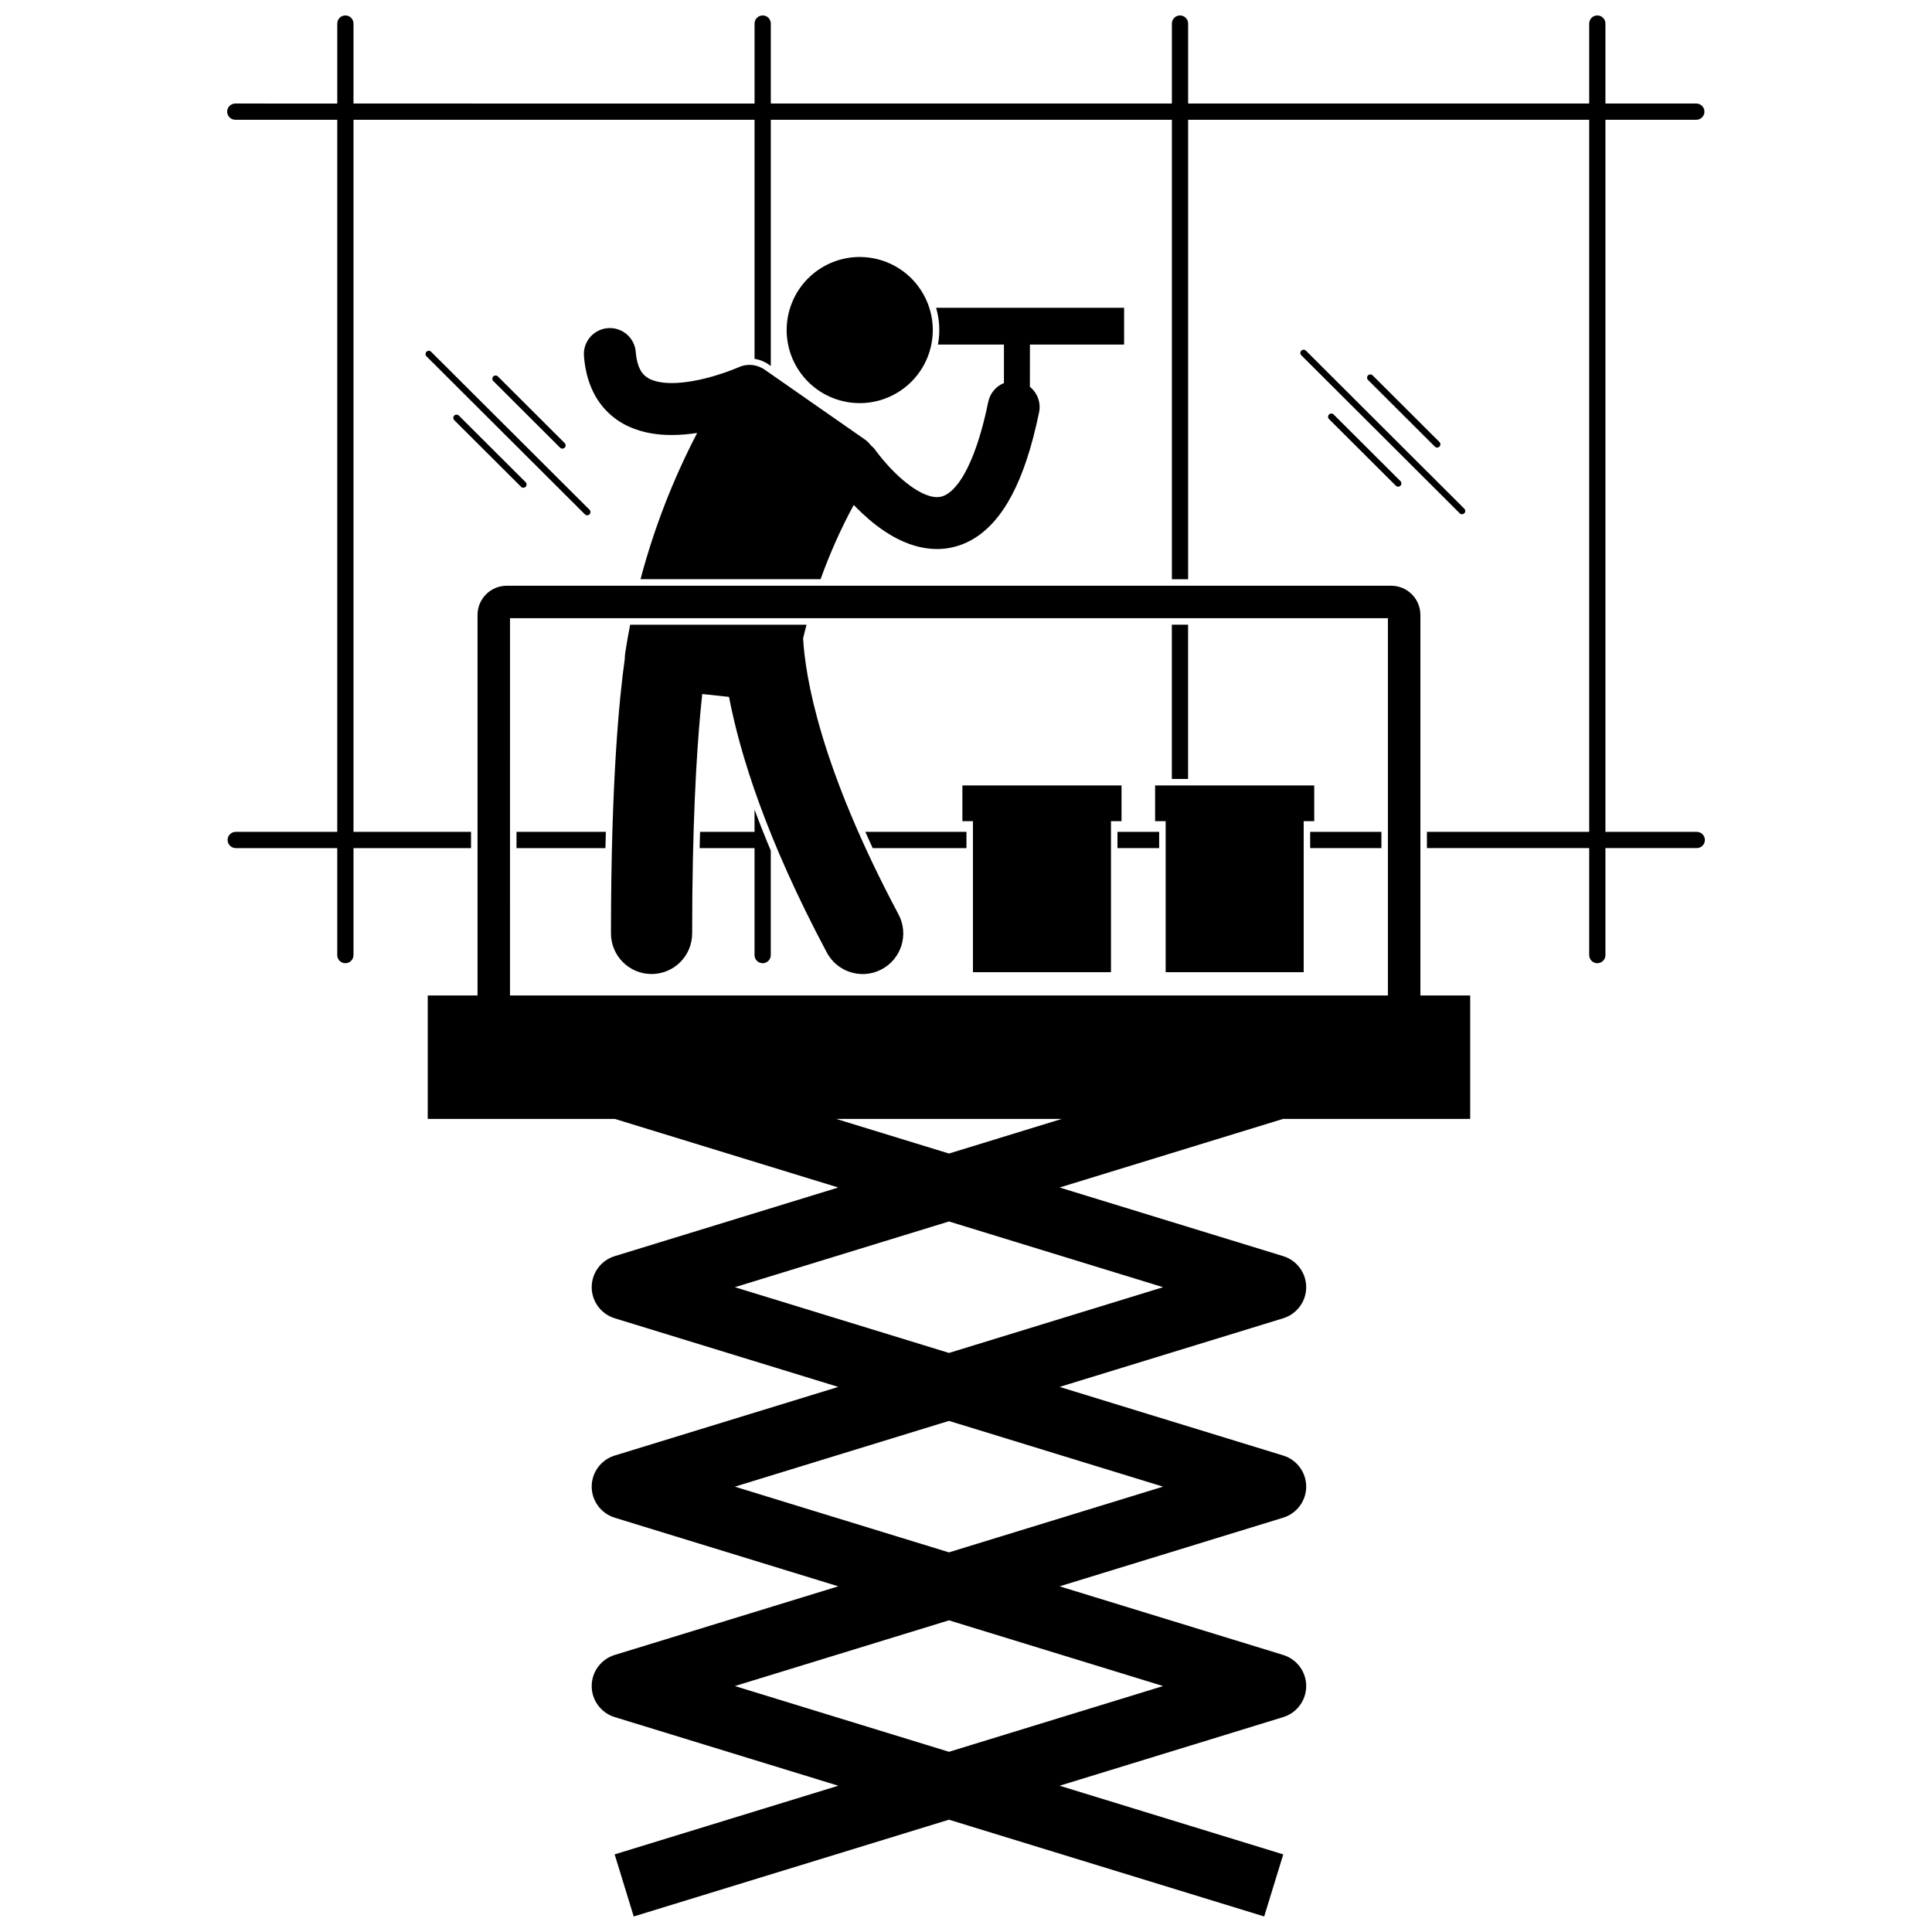
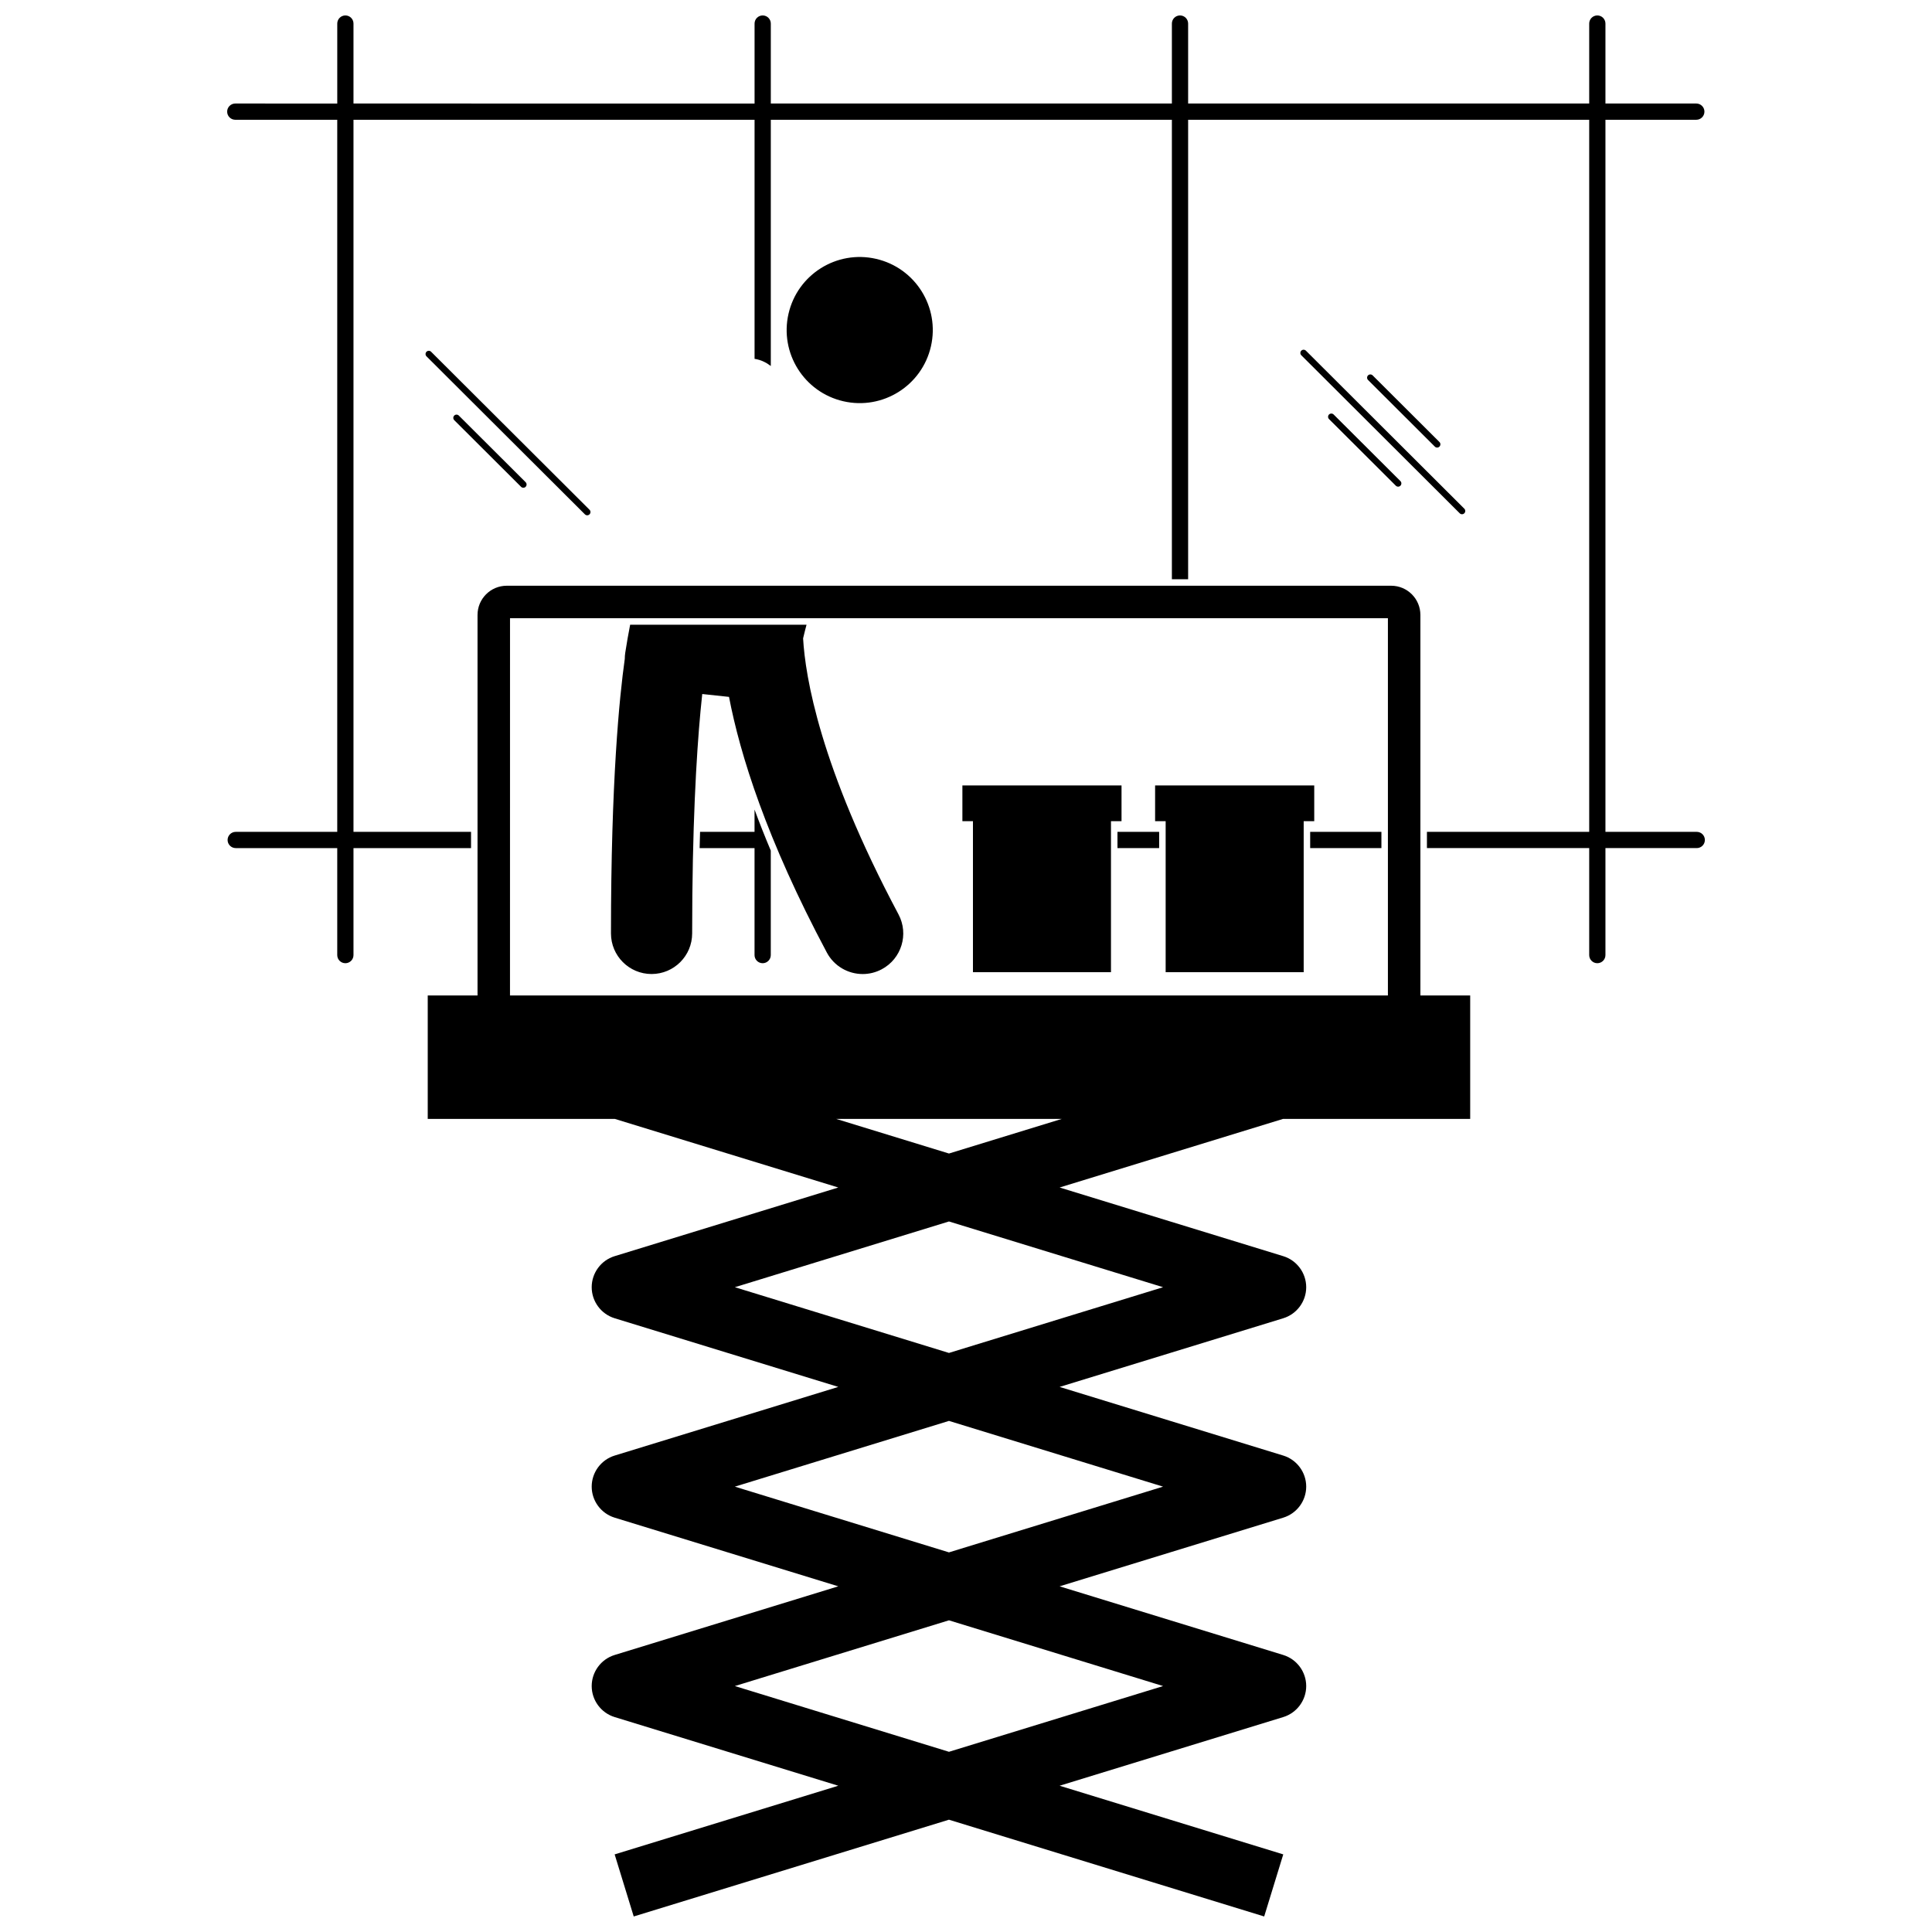
<svg xmlns="http://www.w3.org/2000/svg" width="800px" height="800px" version="1.1" viewBox="144 144 512 512">
  <defs>
    <clipPath id="b">
      <path d="m204 148.09h392v251.91h-392z" />
    </clipPath>
    <clipPath id="a">
      <path d="m257 299h277v352.9h-277z" />
    </clipPath>
  </defs>
  <path d="m343.96 397.11c0 1.188 0.965 2.152 2.152 2.152s2.152-0.965 2.152-2.152v-27.699c-1.555-3.688-2.988-7.312-4.305-10.871v5.91h-14.434c-0.043 1.398-0.082 2.832-0.117 4.305h14.551z" />
-   <path d="m454.55 309.55h4.305v40.879h-4.305z" />
  <g clip-path="url(#b)">
    <path d="m206.35 175.74h27.023v188.71h-26.906c-1.188 0-2.152 0.965-2.152 2.152s0.965 2.152 2.152 2.152h26.906v28.355c0 1.188 0.965 2.152 2.152 2.152s2.152-0.961 2.152-2.152v-28.355h31.152v-4.305h-31.152v-188.71h106.29v63.355c0.887 0.141 1.758 0.406 2.562 0.812 0.367 0.168 0.711 0.363 1.031 0.59l0.711 0.496v-65.254h106.29v121.76h4.305v-121.76h106.29v188.71h-43.004v4.305h43.004v28.355c0 1.188 0.961 2.152 2.152 2.152 1.188 0 2.152-0.965 2.152-2.152v-28.355h24.199c1.188 0 2.152-0.965 2.152-2.152s-0.965-2.152-2.152-2.152h-24.199v-188.71h24.082c1.188 0 2.152-0.965 2.152-2.152s-0.965-2.152-2.152-2.152h-24.082v-21.191c0-1.191-0.965-2.152-2.152-2.152s-2.152 0.961-2.152 2.152v21.191h-106.29v-21.191c0-1.188-0.965-2.152-2.152-2.152-1.191 0-2.152 0.965-2.152 2.152v21.191h-106.29v-21.191c0-1.188-0.965-2.152-2.152-2.152s-2.152 0.965-2.152 2.152v21.195l-106.29-0.004v-21.191c0-1.188-0.961-2.152-2.148-2.152s-2.152 0.965-2.152 2.152v21.195l-27.027-0.004c-1.188 0-2.152 0.965-2.152 2.152s0.965 2.152 2.152 2.152z" />
  </g>
  <path d="m440.14 364.45h11.047v4.305h-11.047z" />
-   <path d="m400.12 364.45h-26.801c0.625 1.41 1.27 2.84 1.949 4.305h24.852z" />
  <path d="m491.21 364.45h18.879v4.305h-18.879z" />
-   <path d="m304.56 364.45h-23.68v4.305h23.566c0.035-1.465 0.074-2.906 0.113-4.305z" />
-   <path d="m292.43 262.64c0.168 0.168 0.387 0.25 0.609 0.25s0.441-0.086 0.609-0.254c0.332-0.336 0.332-0.883-0.004-1.219l-17.703-17.656c-0.336-0.336-0.883-0.336-1.215 0-0.336 0.34-0.336 0.883 0 1.219z" />
  <path d="m282.69 273.26c0.219 0 0.441-0.086 0.609-0.254 0.336-0.336 0.332-0.883 0-1.219l-17.703-17.656c-0.336-0.336-0.879-0.336-1.215 0-0.336 0.336-0.336 0.883 0 1.219l17.703 17.656c0.164 0.172 0.387 0.254 0.605 0.254z" />
  <path d="m299.62 280.56c0.219 0 0.441-0.086 0.609-0.254 0.336-0.336 0.336-0.883 0-1.219l-41.984-41.871c-0.336-0.336-0.879-0.336-1.219 0-0.336 0.336-0.336 0.883 0 1.219l41.98 41.871c0.176 0.172 0.395 0.254 0.613 0.254z" />
  <path d="m524.25 262.36c0.168 0.168 0.387 0.25 0.609 0.25 0.219 0 0.441-0.086 0.609-0.254 0.336-0.336 0.336-0.883 0-1.219l-17.703-17.656c-0.34-0.336-0.883-0.336-1.219 0-0.336 0.336-0.336 0.883 0 1.219z" />
  <path d="m514.52 272.97c0.219 0 0.441-0.086 0.609-0.254 0.332-0.336 0.332-0.883 0-1.219l-17.703-17.652c-0.336-0.332-0.883-0.332-1.219 0-0.336 0.336-0.336 0.883 0 1.219l17.703 17.656c0.172 0.168 0.391 0.25 0.609 0.25z" />
  <path d="m531.45 280.28c0.223 0 0.441-0.086 0.609-0.254 0.336-0.336 0.336-0.879 0-1.219l-41.98-41.875c-0.336-0.336-0.883-0.336-1.219 0-0.336 0.336-0.336 0.883 0 1.219l41.98 41.875c0.168 0.172 0.387 0.254 0.609 0.254z" />
  <path d="m309.57 318.63c-1.418 10.086-3.656 32.367-3.656 72.738 0 5.941 4.816 10.758 10.758 10.758 5.941 0 10.758-4.816 10.758-10.758 0-28.227 1.121-47.168 2.215-58.922 0.152-1.652 0.309-3.148 0.457-4.523 2.363 0.254 4.731 0.504 7.094 0.758 2.93 15.273 9.922 37.727 25.922 67.746 1.934 3.633 5.656 5.703 9.508 5.703 1.707 0 3.438-0.406 5.047-1.266 5.246-2.793 7.231-9.309 4.438-14.551-20.863-39.184-24.707-63.066-25.281-73.137 0.281-1.215 0.594-2.418 0.91-3.621h-46.746c-0.48 2.461-0.914 4.938-1.297 7.422-0.086 0.562-0.125 1.113-0.125 1.652z" />
-   <path d="m441.9 235.32v-9.754h-49.828c0.906 3.082 1.117 6.41 0.492 9.754h17.492v10.188c-2.062 0.836-3.68 2.652-4.16 4.992-2.301 11.27-5.324 18.102-7.918 21.527-1.293 1.727-2.406 2.613-3.277 3.09-0.879 0.469-1.547 0.613-2.387 0.625-1.207 0.016-2.894-0.457-4.789-1.52-2.836-1.555-5.879-4.32-8.035-6.68-1.086-1.184-1.965-2.254-2.559-3.008-0.297-0.379-0.52-0.676-0.664-0.867-0.07-0.098-0.121-0.168-0.152-0.207l-0.02-0.031c-0.383-0.543-0.832-1.016-1.324-1.414-0.406-0.562-0.906-1.074-1.504-1.496-8.906-6.207-17.809-12.414-26.715-18.621-0.258-0.184-0.531-0.328-0.812-0.457-1.793-0.906-3.965-1.027-5.941-0.141h-0.004l-0.051 0.023c-0.418 0.184-2.981 1.277-6.402 2.289-3.414 1.02-7.711 1.918-11.312 1.902-3.152 0.016-5.516-0.676-6.773-1.652-0.66-0.496-1.168-1.059-1.668-2.031-0.484-0.969-0.938-2.406-1.105-4.547-0.297-3.789-3.613-6.621-7.406-6.32-3.789 0.297-6.621 3.609-6.324 7.402 0.277 3.57 1.102 6.809 2.523 9.641 2.106 4.273 5.656 7.387 9.414 9.059 3.769 1.707 7.656 2.211 11.332 2.219 2.32-0.008 4.582-0.219 6.734-0.543-6.426 12.328-11.457 25.324-15.012 38.754h47.715c2.43-6.762 5.356-13.348 8.789-19.684 0.688 0.719 1.43 1.457 2.227 2.207 2.324 2.172 5.09 4.418 8.352 6.234 3.254 1.801 7.094 3.234 11.477 3.25h0.059c2.945 0 6.086-0.738 8.949-2.32 4.359-2.398 7.918-6.445 10.828-11.945 2.922-5.531 5.301-12.652 7.227-21.969 0.539-2.617-0.488-5.191-2.438-6.758v-2.082l0.012-9.109z" />
  <path d="m376.17 212.6c10.422 2.394 16.926 12.781 14.535 23.203-2.394 10.422-12.785 16.93-23.207 14.535-10.418-2.394-16.926-12.781-14.531-23.203 2.394-10.422 12.781-16.93 23.203-14.535" />
  <g clip-path="url(#a)">
    <path d="m520.42 306.97c-0.004-4.281-3.465-7.742-7.746-7.746h-234.38c-4.281 0.004-7.742 3.465-7.746 7.746v100.84h-13.195v32.707h49.57l59.23 18.184-59.266 18.195c-3.606 1.105-6.082 4.461-6.082 8.227 0 3.769 2.477 7.121 6.082 8.227l59.27 18.195-59.27 18.195c-3.606 1.105-6.082 4.461-6.082 8.227 0 3.769 2.477 7.121 6.082 8.227l59.266 18.195-59.266 18.195c-3.606 1.105-6.082 4.457-6.082 8.227 0 3.769 2.477 7.121 6.082 8.227l59.27 18.195-59.27 18.195 5.055 16.453 83.539-25.648 83.539 25.648 5.055-16.453-59.27-18.195 59.27-18.195c3.602-1.105 6.082-4.457 6.082-8.227 0-3.769-2.481-7.121-6.082-8.227l-59.27-18.195 59.27-18.195c3.602-1.105 6.082-4.457 6.082-8.227 0-3.769-2.481-7.121-6.082-8.227l-59.27-18.195 59.27-18.195c3.602-1.105 6.082-4.461 6.082-8.227 0-3.769-2.481-7.121-6.082-8.227l-59.266-18.195 59.23-18.184h49.574v-32.707h-13.195zm-241.26 0.859h232.65v99.98h-1.723l-229.21 0.004h-1.723zm173.07 282.99-56.742 17.422-56.742-17.422 56.742-17.422zm-0.004-52.844-56.742 17.422-56.742-17.422 56.742-17.422zm0.004-52.852-56.742 17.422-56.742-17.422 56.742-17.422zm-56.742-35.426-29.906-9.18h59.809z" />
  </g>
  <path d="m438.42 361.62h2.797v-9.469h-42.172v9.469h2.797v40.02h36.578z" />
  <path d="m489.49 361.62h2.797v-9.469h-42.172v9.469h2.797v40.02h36.578z" />
</svg>